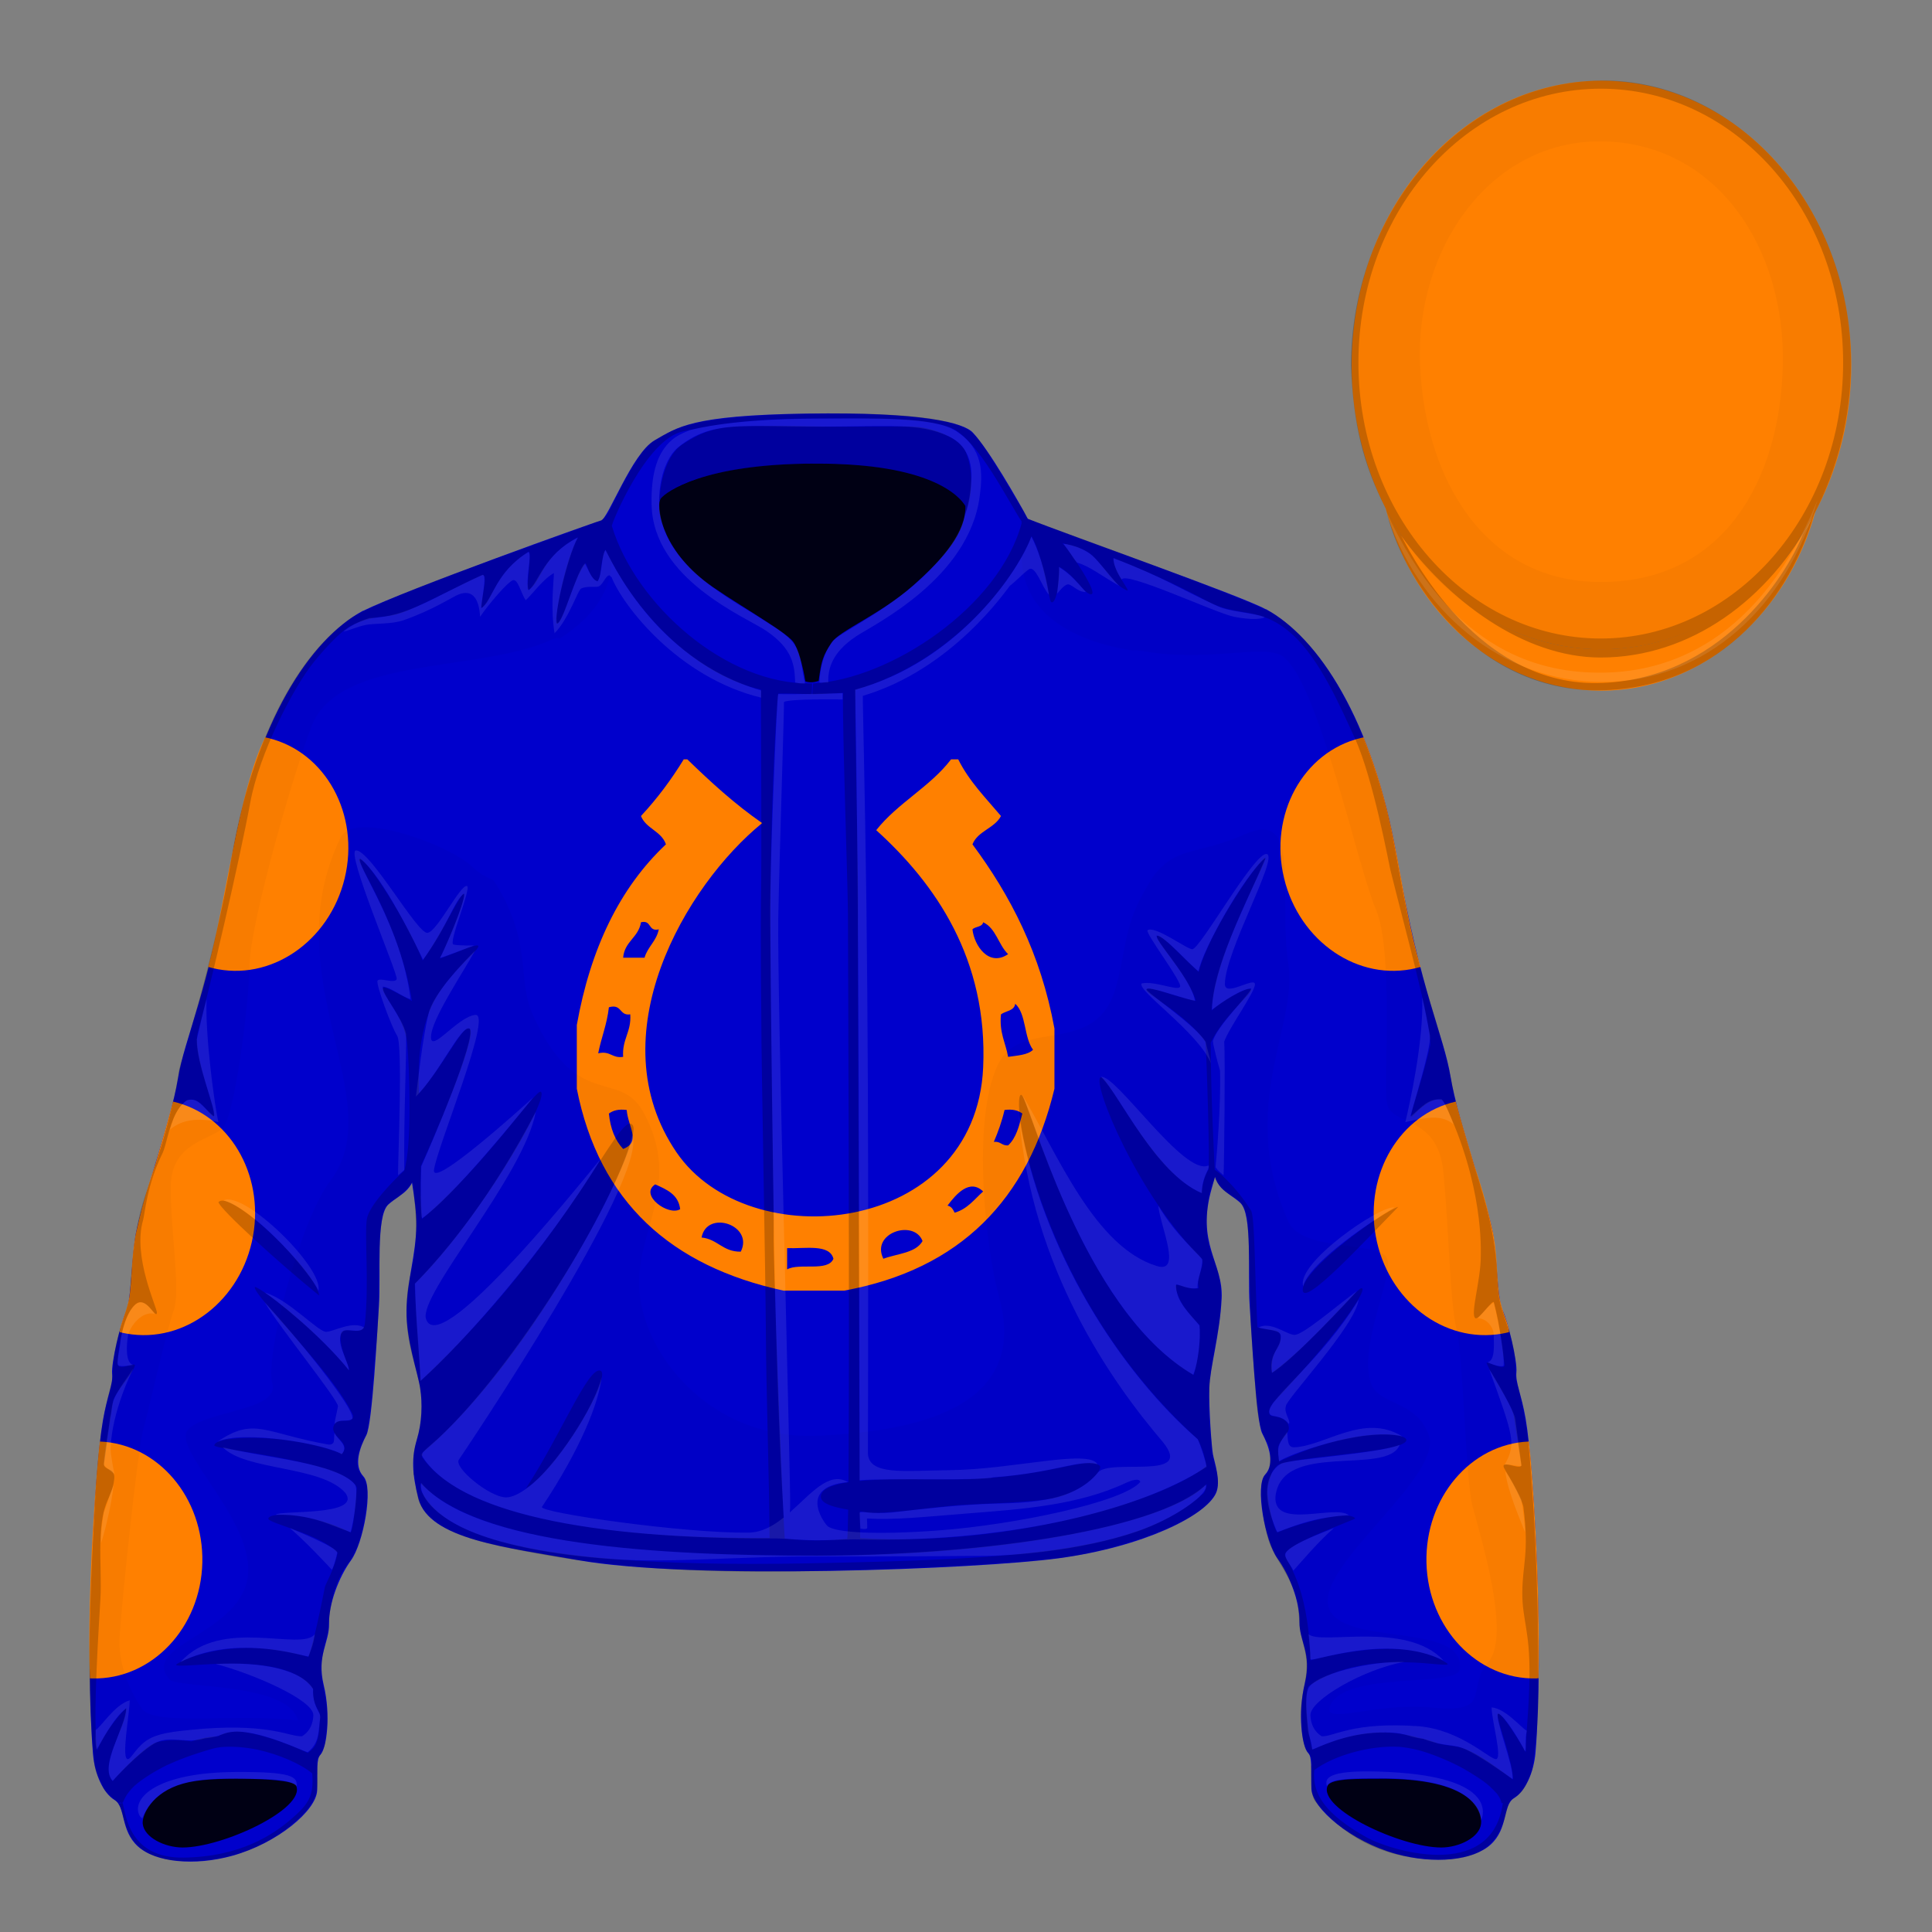
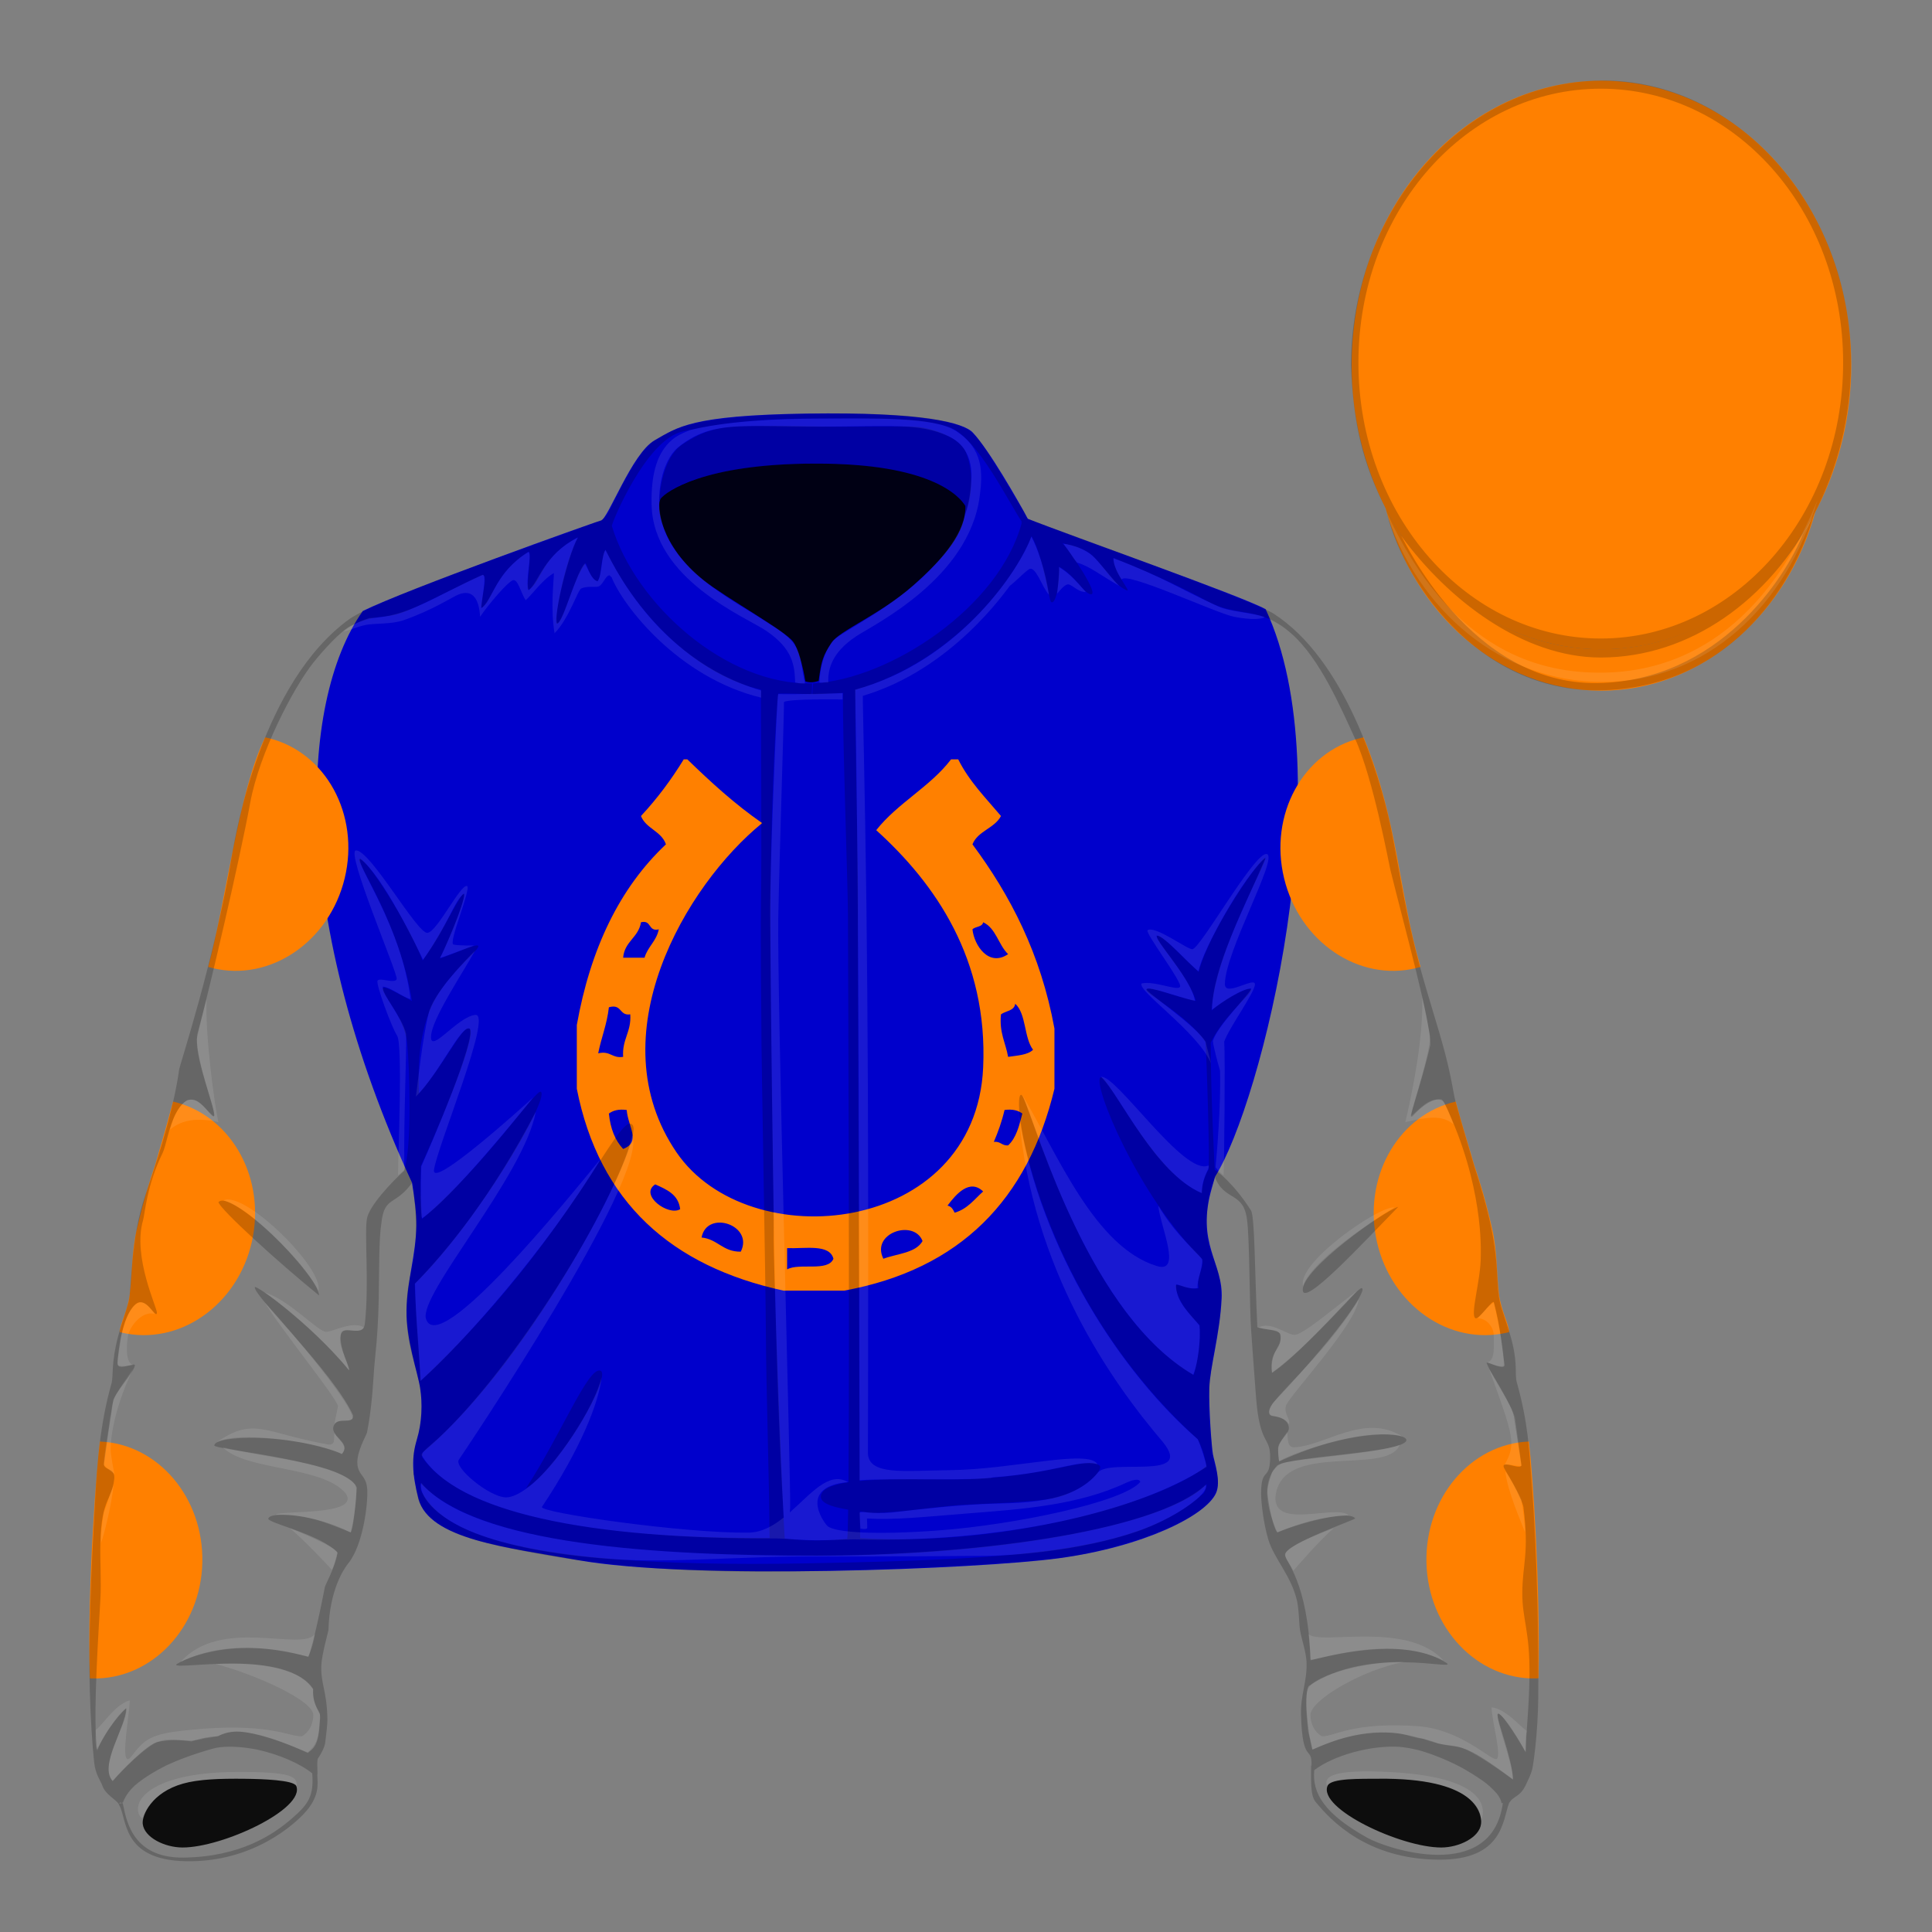
<svg xmlns="http://www.w3.org/2000/svg" version="1.1" id="Layer 1" xml:space="preserve" x="100%" y="100%" viewBox="0 0 2160 2160">
  <rect x="0" y="0" width="2160" height="2160" fill="#808080" stroke="none" />
  <path fill="#0000CC" stroke="none" d="M1355,1327.7c0.9-3.1,2-7.1,3.4-12c52.1-82.7,143.8-448.4,56.6-634.6c-27.6-15.2-220.1-82.7-265.9-101.1c-10.8-20.2-43.4-77.2-61.5-96.4c-10.2-10.9-55.5-23.1-185.5-21.2S757.6,477.7,732,492.2c-25.6,14.5-52,87.8-60.1,89.8c-8,1.9-219,77.7-266.3,101.1c-73,103.7-79.7,347.3,55,639.1c2.8,16.7,5.1,34.8,4.9,47.9c-0.5,33.2-10.4,61.4-11,94.5c-0.6,33.2,12.5,69.6,15.2,87c2.7,17.4,2.2,38.5-3.7,58.1c-5.9,19.6-5.5,37.9,1.9,66.1c12,45.3,99.4,54.3,177.5,68.3c127.3,22.9,447.9,10.2,538-1.9c95.1-12.8,164.7-47.7,176.1-72.8c5.9-13-1.8-34.7-3.4-43.4c-1.6-8.7-4.7-51.8-4.1-74.1c0.6-22.3,11.8-59.9,13.8-100.1C1367.9,1411.5,1336.5,1390.7,1355,1327.7z" />
  <path fill="#FF8000" stroke="none" d="M764.433,848.945c1.329,0,2.656,0,3.985,0&#10;&#09;c26.199,25.446,53.168,50.126,83.687,71.28c-85.853,69.867-184.577,238.308-95.642,368.281&#10;&#09;c80.509,117.654,334.252,92.75,342.717-95.041c5.455-121.074-53.34-205.437-119.553-265.32&#10;&#09;c23.895-30.376,60.212-48.405,83.687-79.199c2.658,0,5.312,0,7.97,0c12.317,24.721,30.876,43.239,47.822,63.36&#10;&#09;c-7.282,13.885-25.826,16.577-31.882,31.68c42.292,56.974,76.331,122.149,91.657,205.92c0,22.441,0,44.878,0,67.319&#10;&#09;c-29.646,123.658-105.017,201.887-235.12,225.721c-22.583,0-45.165,0-67.747,0c-125.397-27.194-206.109-98.787-231.134-225.721&#10;&#09;c0-23.76,0-47.52,0-71.279c15.229-85.188,47.788-153.152,99.627-201.96c-4.987-14.845-22.295-17.445-27.896-31.68&#10;&#09;C734.494,893.116,750.37,871.93,764.433,848.945z M696.687,1070.705c7.97,0,15.94,0,23.91,0c3.549-12.312,13.313-18.45,15.94-31.68&#10;&#09;c-12.267,2.95-7.659-10.871-19.925-7.92C713.948,1048.258,698.169,1052.379,696.687,1070.705z M1087.224,1039.025&#10;&#09;c1.915,18.008,18.252,42.437,39.851,27.72c-10.85-10.341-13.426-28.896-27.895-35.64&#10;&#09;C1098.141,1036.672,1090.438,1035.62,1087.224,1039.025z M1119.105,1134.064c-2.109,20.574,5.256,31.738,7.969,47.521&#10;&#09;c10.406-1.539,21.863-2.034,27.896-7.92c-10.252-13.573-7.469-40.101-19.926-51.479&#10;&#09;C1133.932,1130.32,1124.4,1130.088,1119.105,1134.064z M668.791,1177.625c13.823-3.175,15.318,5.897,27.896,3.96&#10;&#09;c-1.354-19.823,9.324-27.696,7.97-47.521c-12.553,1.915-9.023-12.154-23.911-7.92&#10;&#09;C678.666,1145.199,672.252,1159.944,668.791,1177.625z M680.746,1244.945c1.654,16.838,6.966,30.036,15.94,39.6&#10;&#09;c20.534-7.896,5.283-25.184,3.985-43.56C691.431,1239.721,685.372,1241.619,680.746,1244.945z M1111.135,1276.625&#10;&#09;c7.533-0.889,8.791,4.463,15.939,3.96c9.01-8.206,12.445-21.954,15.941-35.64c-4.623-3.326-10.684-5.225-19.926-3.96&#10;&#09;C1120.102,1253.855,1115.875,1265.496,1111.135,1276.625z M760.448,1351.865c-1.971-16.521-15.105-21.95-27.896-27.72&#10;&#09;C714.222,1335.955,747.516,1360.056,760.448,1351.865z M1059.328,1347.905c4.472,0.835,6.204,4.394,7.97,7.92&#10;&#09;c14.403-4.169,22.066-15.032,31.881-23.76C1084.053,1317.471,1068.824,1335.12,1059.328,1347.905z M784.358,1383.545&#10;&#09;c18.079,1.833,23.63,16.119,43.836,15.84C843.126,1369.735,790.351,1352.016,784.358,1383.545z M987.597,1407.305&#10;&#09;c15.427-5.793,36.193-6.272,43.836-19.8C1021.867,1362.686,973.233,1378.402,987.597,1407.305z M880,1419.186&#10;&#09;c13.586-7.619,45.595,3.066,51.806-11.881c-4.331-16.814-31.283-11.152-51.806-11.88C880,1403.346,880,1411.266,880,1419.186z" />
-   <path fill="#0000CC" stroke="none" d="M471.488,1081.238c-10.905-20.841-47.324-156.653-56.672-242.181c-5.401-49.422-12.57-97.202-9.035-156.221c-58.889,31.92-119.922,123.592-146.943,277.718s-52.224,197.988-59.978,245.851c-7.755,47.861-44.105,147.219-48.226,179.935c-4.119,32.715-4.362,69.309-10.057,81.062c-5.695,11.754-16.427,56.481-15.215,68.599c1.212,12.116-5.451,23.775-10.351,52.327c-9.901,57.693-20.391,260.668-11.026,372.714c1.906,22.814,11.511,43.741,24.112,51.375c12.602,7.634,6.301,33.807,25.93,51.738c19.629,17.934,63.108,22.335,105.555,10.646c50.475-13.9,94.511-50.805,94.996-73.342c0.485-22.537-1.004-34.862,3.618-39.57c7.077-7.21,11.857-44.174,3.739-77.858c-8.119-33.685,6.317-46.944,5.954-68.876s10.784-51.739,24.597-70.762c13.813-19.023,25.445-81.305,13.813-93.785s-3.565-33.148,3.271-46.044c6.777-12.782,12.161-116.101,14.073-144.207c2.319-34.101-3.601-101.02,10.576-113.742s32.94-16.15,29.514-49.091c-1.504-14.444-10.179-85.042-3.514-102.369C466.884,1177.827,482.394,1102.079,471.488,1081.238z M1705.708,1586.327c-4.899-28.552-11.562-40.21-10.351-52.327c1.211-12.117-9.521-56.845-15.216-68.599c-5.694-11.753-5.937-48.347-10.057-81.062c-4.12-32.716-40.47-132.073-48.226-179.935c-7.754-47.862-32.957-91.725-59.978-245.851s-88.055-245.799-146.942-277.718c3.535,59.019-3.635,106.798-9.036,156.221c-9.347,85.527-45.767,221.34-56.672,242.181s4.604,96.589,11.269,113.916s-2.011,87.925-3.514,102.369c-3.428,32.94,15.336,36.368,29.513,49.091s8.257,79.642,10.576,113.742c1.912,28.106,7.296,131.425,14.073,144.208c6.838,12.895,14.904,33.562,3.271,46.043c-11.632,12.48,0,74.762,13.813,93.785c13.813,19.022,24.96,48.83,24.597,70.762s14.073,35.191,5.955,68.876s-3.339,70.648,3.738,77.858c4.622,4.708,3.134,17.033,3.618,39.57s44.521,59.441,94.996,73.342c42.446,11.688,85.926,7.287,105.555-10.646c19.63-17.932,13.328-44.104,25.93-51.738s22.206-28.562,24.112-51.375C1726.1,1846.995,1715.609,1644.021,1705.708,1586.327z" />
  <path fill="#ff8000" stroke="none" d="M299.844,825.121c-1.126-0.271-2.252-0.525-3.379-0.761c-29.771,60.248-42.924,178.895-63.651,256.692c1.613,0.469,3.244,0.903,4.892,1.301c64.398,15.557,130.512-29.416,147.671-100.449C402.536,910.872,364.241,840.678,299.844,825.121zM193.475,1231.59c-9.407,35.488-14.716,51.93-19.716,69.887c-5.561,16.978-12.259,35.533-21.059,74.051c-5.471,23.946-4.849,48.675-7.595,71.414c-2.191,18.138-11.441,34.188-11.196,42.41c2.501,0.632,5.039,1.18,7.613,1.64c65.216,11.661,128.511-37.2,141.374-109.136C295.401,1311.916,255.629,1245.915,193.475,1231.59zM111.697,1611.644c-2.793,19.783-14.568,159.234-11.202,264.778c0.935,0.045,1.873,0.078,2.813,0.1c66.233,1.491,121.26-56.524,122.905-129.582C227.842,1674.67,176.917,1614.371,111.697,1611.644zM1583.295,1082.354c1.647-0.397,3.278-0.832,4.892-1.301c-24.511-83.126-24.747-162.042-63.651-256.692c-1.126,0.235-2.253,0.489-3.379,0.761c-64.397,15.557-102.692,85.751-85.533,156.783C1452.782,1052.938,1518.896,1097.91,1583.295,1082.354zM1679.478,1490.991c2.574-0.46,5.112-1.008,7.613-1.64c0.246-8.223-9.005-24.272-11.195-42.41c-2.747-22.739-2.009-48.484-7.48-72.432c-8.799-38.517-14.99-56.003-20.551-72.979c-5-17.958-10.396-33.765-20.339-69.94c-62.154,14.325-101.927,80.326-89.421,150.266C1550.967,1453.791,1614.262,1502.652,1679.478,1490.991zM1709.303,1611.644c-65.219,2.728-116.145,63.026-114.517,135.296c1.646,73.058,56.672,131.073,122.905,129.582c0.94-0.021,1.449-0.217,2.384-0.262C1722.037,1770.561,1713.887,1650.847,1709.303,1611.644z" />
  <path fill="#ff8000" stroke="none" d="M1789.981,725.838c-124.874-0.238-208.436-91.819-241.198-158.825c30.637,118.597,126.984,205.18,241.099,205.18c112.788,0,208.22-84.583,240.004-201.061C1999.41,633.547,1914.263,726.075,1789.981,725.838z" />
  <ellipse fill="#ff8000" cx="1790.436" cy="408.094" rx="279.304" ry="317.903" stroke="none" />
  <path fill="#FFFFFF" stroke="none" d="" />
-   <path fill="#000000" stroke="none" d="M2062.141,334.228c-0.148-0.718-0.307-1.431-0.46-2.146c-0.351-1.628-0.705-3.254-1.078-4.872c-0.308-1.345-0.632-2.682-0.955-4.02c-0.253-1.04-0.503-2.081-0.765-3.116c-0.428-1.697-0.873-3.384-1.324-5.069c-0.196-0.73-0.39-1.462-0.591-2.19c-0.503-1.828-1.025-3.646-1.558-5.461c-0.186-0.635-0.37-1.272-0.56-1.906c-0.535-1.784-1.087-3.558-1.648-5.327c-0.228-0.715-0.452-1.432-0.684-2.145c-0.517-1.59-1.049-3.173-1.587-4.751c-0.319-0.937-0.639-1.874-0.965-2.806c-0.449-1.278-0.908-2.55-1.371-3.82c-0.463-1.272-0.93-2.542-1.406-3.806c-0.329-0.871-0.664-1.737-1-2.603c-0.656-1.695-1.321-3.384-2.002-5.063c-0.158-0.388-0.317-0.775-0.477-1.163c-21.941-53.582-56.612-99.038-99.597-131.34c-0.075-0.057-0.152-0.113-0.228-0.17c-1.424-1.068-2.854-2.126-4.296-3.165c-1.281-0.93-2.573-1.842-3.868-2.748c-0.223-0.155-0.443-0.312-0.666-0.466c-42.877-29.831-92.927-46.754-145.458-46.026c-4.515,0.062-8.991,0.258-13.438,0.551c-0.063,0.004-0.126,0.007-0.188,0.011c-0.901,0.06-1.8,0.125-2.697,0.195c-109.58,7.562-202.093,87.024-241.609,197.488c-0.152,0.417-0.3,0.837-0.45,1.255c-0.325,0.919-0.653,1.836-0.972,2.759c-12.821,36.476-19.821,75.798-19.887,116.147c2.682,66.618,13.445,110.182,38.953,160.239c17.291,78.333,101.638,204.874,238.715,203.104c140.239-1.812,215.947-110.493,239.984-196.503c26.445-48.577,41.728-105.853,41.728-167.201C2069.737,382.662,2067.098,357.934,2062.141,334.228z M1790.893,158.042c127.717,1.566,205.266,118.481,202.312,250.052c-2.86,127.432-65.473,243.647-205.178,242.576c-128.52-0.986-194.851-115.232-200.361-242.576C1582.018,277.566,1666.496,156.517,1790.893,158.042z M2027.253,576.681c-1.435,3.089-2.378,6.308-11.57,20.641c-19.273,48.069-93.999,164.173-229.706,166.339c-142.118,2.268-216.254-160.219-219.393-164.57c2.172,2.979,4.403,5.945,6.683,8.895c19.284,27.109,42.403,50.533,68.424,69.206c43.977,34.406,95.365,57.928,147.809,57.928C1889.793,735.119,1977.821,670.277,2027.253,576.681c0.008-0.018,0.017-0.035,0.025-0.052c0.024-0.044,0.048-0.088,0.072-0.132C2027.318,576.558,2027.285,576.619,2027.253,576.681z M1079.183,575.772c10.819-30.499,6.657-56.308,0.642-70.302c-7.176-16.694-37.212-26.524-53.423-28.08c-16.211-1.557-77.299,0.095-109.968-0.569s-69.583-0.968-90.437-0.139c-32.3,1.284-47.092,9.942-62.771,19.938c-17.583,11.208-25.411,41.012-25.801,62.629c14.476-19.624,71.844-40.092,173.126-41.198C1013.688,516.925,1084.83,548.671,1079.183,575.772z M1695.853,1545.562c-2.604-9.36,1.024-18.848-5.022-44.018c-4.519-18.809-12.952-38.555-14.635-49.438c-4.883-31.577,2.671-55.441-27.921-148.198c-0.164-0.498-16.534-55.769-20.599-70.925c-3.258-12.15-4.134-24.779-11.884-54.633c-8.707-33.54-22.987-75.022-33.888-119.081c-12.563-50.782-19.991-101.473-27.305-135.758c-12.357-57.926-50.887-186.115-130.685-237.415c-23.103-14.852-208.277-80.969-273.947-105.631c-2.127-1.296-2.3-2.868-4.919-8.146c-0.214,1.227-0.459,2.45-0.707,3.672c-0.326,2.074-0.584,3.035-0.886,4.043c-0.116,0.5-0.253,0.998-0.375,1.497c-0.034,0.037-0.065,0.077-0.099,0.115c0.176-0.635,0.33-1.133,0.474-1.612c0.314-1.345,0.612-2.693,0.886-4.043c0.157-0.997,0.329-2.24,0.53-3.891c-18.197-29.391-45.474-78.789-59.16-89.579c-22.948-18.092-101.796-21.18-177.072-20.086c-101.733,1.478-137.742,9.627-158.48,19.849c-22.899,11.286-26.672,15.989-33.652,25.306c-10.18,13.587-20.146,32.539-35.759,64.01c-3.664,6.164-6.362,8.827-9.35,10.357c-1.399,0.518-2.827,1.045-4.295,1.585c-0.978,0.276-2.021,0.545-3.16,0.86c0.033,0.088,0.067,0.175,0.1,0.264c-77.749,28.508-240.99,84.928-273.426,107.462c-97.064,70.103-126.658,236.175-131.438,264.923c-18.956,114.007-58.323,234.417-58.842,238.286c-4.916,36.579-18.968,86.947-37.624,140.217c-17.254,49.27-15.255,105.874-18.963,120.031c-3.182,12.149-8.064,24.63-11.604,38.038c-8.137,30.83-5.257,45.243-7.442,52.9c-12.964,45.419-16.021,90.236-18.195,127.819c-5.436,93.994-7.585,161.277-6.122,215.575c0.831,30.825,2.727,60.498,4.889,80.558c1.458,13.533,7.382,20.693,9.022,25.616c3.48,10.44,15.228,15.46,18.491,20.952c0.009-0.013,0.075-0.067,0.165-0.137c0.309-0.488,0.945-1.218,1.596-1.875c0.527,0.378,1.149,0.737,1.923,1.097c-1.782-0.356-3.088,0.446-3.52,0.778c-0.135,0.213-0.215,0.386-0.199,0.48c9.824,14.307,1.541,61.921,74.659,63.475c76.637,1.628,122.823-42.857,132.789-53.57c17.103-18.383,15.087-32.253,14.529-42.319c0.739-4.428-0.722-11.679,0.438-18.499c4.038-5.925,7.929-13.331,8.479-18.634c1.262-12.144,2.604-18.595,2.318-28.316c-0.891-30.424-7.723-37.4-6.681-58.544c0.553-11.214,7.867-37.451,7.894-38.429c1.225-46.469,18.382-70.004,22.122-74.616c16.766-20.681,22.051-66.604,21.302-82.206c-0.811-16.865-10.571-15.695-11.12-30.026c-0.512-13.397,10.421-31.703,10.837-34.065c1.266-7.177,2.687-13.603,4.601-30.581c2.783-24.69,2.419-34.947,4.804-56.958c1.914-17.661,3.23-39.178,3.656-60.6c0.665-33.448,0.051-66.818,3.001-86.095c3.396-30.904,15.392-18.5,34.805-45.655c1.076,10.507,5.021,38.411,3.654,60.582c-2.63,42.671-10.104,44.852-10.412,82.94c-0.386,47.701,17.27,71.475,16.884,106.804c-0.361,33.094-8.113,37.268-9.191,58.997c0.028,3.263,0.146,6.44,0.326,9.496c-0.068,2.288-0.121,4.924-0.182,8.096c0.304,0.42,0.633,0.83,0.946,1.247c1.296,12.422,3.331,21.446,3.734,23.389c3.344,16.095,17.769,29.809,41.144,40.072c22.167,9.733,52.506,16.036,86.113,22.383c87.308,16.487,179.213,23.33,305.841,20.878c116.229-2.25,227.533-7.468,286.666-15.062c63.125-8.105,162.128-40.17,173.607-75.395c4.85-17.326-4.947-30.258-5.689-49.323c0.015-8.165-5.148-36.333-1.941-73.539c2.416-28.021,12.277-59.129,12.615-93.743c-0.051-37.332-17.046-46.377-16.351-84.197c1.264-35.562,8.367-43.316,9.276-49.34c10.764,27.349,32.214,15.692,35.947,47.802c2.896,18.673,2.728,98.073,4.605,123.337c0.155,2.094,2.227,32.987,5.445,74.721c4.302,55.796,16.329,43.125,15.795,68.5c-0.552,26.155-10.311,8.904-10.098,40.523c0.039,5.749,1.842,29.531,8.025,50.156c6.604,22.026,25.854,40.513,32.289,69.354c1.016,4.553,1.89,14.383,2.6,26.892c0.688,12.107,7.57,27.494,7.93,42.264c0.507,20.818-6.811,35.242-6.234,57.325c1.477,56.562,12.727,34.218,11.69,56.812c0.451-0.263,1.04-0.544,1.669-0.817v0.007c-1.072,0.572-1.654,0.915-1.674,0.928c0.002-0.04,0.003-0.077,0.005-0.117c-0.147,0.086-0.282,0.169-0.398,0.25c0.278,12.833-1.422,32.57,4.771,40.228c17.733,21.926,58.339,64.231,137.351,64.947c73.094,0.662,71.917-44.681,79.242-63.352c5.789-9.321,12.487-5.721,19.845-22.745c1.754-3.473,3.763-8.036,5.562-13.337c1.674-4.93,6.846-42.92,7.165-81.548c0.489-59.127-0.608-153.049-7.416-241.734C1709.565,1620.228,1708.612,1591.446,1695.853,1545.562z M326.526,2032.932c-21.416,18.657-58.267,43.001-121.079,43.875c-60.98,0.848-64.761-47.319-68.262-61.096c-0.19,0.336-0.361,0.489-0.562,0.442c-0.016-0.004-0.03-0.004-0.045-0.007c0.077-0.494,0.188-0.992,0.317-1.492c0.097,0.327,0.193,0.678,0.29,1.057c1.053-1.857,2.712-9.312,13.425-19.412c9.266-8.013,22.154-15.945,35.863-22.783c13.004-6.044,29.532-12.254,50.61-18.281c2.888-0.826,5.956-1.429,9.146-1.854c12.59-1.289,27.211-0.14,41.752,2.805c24.281,5.316,48.126,15.86,61.077,26.443C351.131,2008.254,344.577,2017.207,326.526,2032.932z M715.233,1447.464c-7.853-69.62,49.609-120.665,4.171-203.881c-26.979-49.409-74.95-0.403-123.474-108.569c-18.665-41.608,0.057-78.783-41.359-146.56c-1.136-1.858-2.441-3.592-3.889-5.232c-7.368-2.222-15.183-7.015-23.444-14.854c-2.684-2.547-6.292-5.265-10.602-8.052c-3.072-1.746-6.188-3.569-9.304-5.523c-39.826-21.912-113.958-43.938-126.289-18.762c-76.406,155.987,56.4,293.848-11.677,384.023C334.771,1365.881,296,1516,304.492,1546.711s-75.234,30.258-94.414,51.805s77.367,103.406,66.617,166.258s-119.883,74.57-87.289,112.812c8.886,10.426,133.352,2.945,143.617,45.812c-69.711-8.102-160.258,6.617-174.211-12.93c-6.936-9.716-26.812-42.469-25.133-78.305S154,1620,160.141,1598.234S186,1488,194.203,1465.148s-4.164-92.703-3.211-140.125S236,1274,248.93,1261.477S278,1128,279.031,1078.641s50.898-219.974,69.516-267.133c31.398-79.533,188.419-58.465,270.719-97.441c2.379-1.127,4.534-1.135,6.472-0.175c31.48-20.368,55.494-45.895,58.275-85.281c39.93,73.642,104.198,128.282,166.618,142.375c0.309,32.734,0.885,194.562,0.259,230.485c-0.872,50.018,0.385,130.391,0.302,143.122c-0.213,32.864,4.887,290.219,5.12,348.934c0.115,28.892,0.978,66.887,1.89,106.312C774.602,1579.683,722.054,1507.932,715.233,1447.464z M948.907,1602.891c-11.213,1.013-22.754,1.761-34.573,2.261c-14.771,0.625-28.875-0.292-42.264-2.507c-3.639-91.706-7.658-206.333-7.069-225.863c0.511-16.916-2.626-174.479-3.581-324.442c-0.889-139.33,6.733-265.936,8.723-276.844c6.051-0.448,37.425,0.667,37.425,0.667s0.372-7.322,0.406-12.103c-95.965,2.474-197.587-88.425-223.928-176.082c-0.64-2.129,38.194-97.088,79.383-105.565c15.897-3.271,55.99-14.119,145.075-14.53c73.166-0.339,128.159-0.316,154.532,10.402c30.388,12.352,65.955,85.569,79.17,104.677c-0.114,0.3-0.213,0.617-0.273,0.975c0.12,0.209,0.249,0.422,0.386,0.639c-25.258,94.398-147.341,174.907-233.254,179.533c-0.671,7.707-0.72,7.35-0.767,12.129c3.745-0.068,23.701-0.83,34.235-1.502c-0.972,38.233,5.376,214.88,5.479,247.317C948.118,1055.583,949.628,1412.295,948.907,1602.891z M1440.641,1366.078c-57.808-128.69,10.271-218.123-0.164-287.648c-11.742-78.234,15.227-173.82-47.625-146.125c-56.273,24.796-78.321,12.872-104.514,48.903c-8.682,14.285-16.847,28.614-21.982,43.021c-15.789,44.289-11.189,91.877-40.556,115.564c-35.41,28.564-89.38,7.532-110.101,50.494c-29.897,61.991-13.545,206.695,1.012,258.554c28.077,100.026-45.758,140.667-155.784,152.844c-0.209-51.002-0.374-105.429-0.435-136.629c-0.296-154.157-1.603-405.399-1.221-455.164c0.284-36.886-3.621-204.048-2.917-238.596c95.419-27.878,158.458-99.745,185.871-148.731c0.7,60.065,51.325,93.021,123.672,104.686c3.582-0.312,7.427-0.12,11.548,0.621c76.025,13.655,137.695-9.735,158.07,6.926c39.523,32.32,82.891,236.328,102.688,281.766s8.672,188.141,12.234,215.789s56.766,12.695,63.164,77.172s7.367,147.008,14.883,176.742s9.875,166.422,17.695,197.078s43.898,144.422,17.859,174.539s6.246,57.836-62.508,51.172c-65.591-6.357-124.956,21.429-114.07-2.734c17.262-38.316,142.182-19.331,144.68-40.289c6.469-54.262-136.25-23.465-147.172-70.738s129.136-145.06,112.328-191.07c-14.418-39.469-55.988-32.605-64.664-58.078c-14.426-42.355,27.586-122.91,17.477-140.527S1455.534,1399.233,1440.641,1366.078z M1680.077,2016.679c-12.882,88.804-128.729,50.667-151.604,37.882c-46.787-26.152-61.741-49.075-59.137-75.529c22.195-16.779,63.422-27.93,94.9-26.074c5.882,0.493,13.451,1.624,22.435,3.933c13.722,3.832,30.012,10.309,45.062,18.044c8.436,4.539,17.354,9.964,26.695,16.484c4.328,3.021,10.555,8.693,15.233,14.031c2.826,3.676,4.649,7.286,5.176,10.729c0.476-0.217,0.883-0.434,1.258-0.653C1680.164,2015.955,1680.166,2016.347,1680.077,2016.679z" opacity="0.03" />
  <path fill="#000000" stroke="none" d="M244.247,1344.065c1.905,8.093,67.269,67.661,112.584,104.353C353.979,1421.55,257.081,1328.481,244.247,1344.065z M1456.465,1442.293c0.86,19.678,69.197-54.625,106.854-93.087C1546.556,1354.224,1455.45,1419.113,1456.465,1442.293z M1695.853,1545.562c-2.604-9.36,1.024-18.848-5.022-44.018c-4.519-18.809-12.952-38.555-14.635-49.438c-4.883-31.577,2.671-55.441-27.921-148.198c-0.164-0.498-16.534-55.769-20.599-70.925c-3.258-12.15-4.134-24.779-11.884-54.633c-8.707-33.54-22.987-75.022-33.888-119.081c-12.563-50.782-19.991-101.473-27.305-135.758c-12.357-57.926-50.887-186.115-130.685-237.415c-23.103-14.852-208.277-80.969-273.947-105.631c-2.127-1.296-2.3-2.868-4.919-8.146c-0.214,1.227-0.459,2.45-0.707,3.672c-0.326,2.074-0.584,3.035-0.886,4.043c-0.116,0.5-0.253,0.998-0.375,1.497c-0.034,0.037-0.065,0.077-0.099,0.115c0.176-0.635,0.33-1.133,0.474-1.612c0.314-1.345,0.612-2.693,0.886-4.043c0.157-0.997,0.329-2.24,0.53-3.891c-18.197-29.391-45.474-78.789-59.16-89.579c-22.948-18.092-101.796-21.18-177.072-20.086c-101.733,1.478-137.742,9.627-158.48,19.849c-22.899,11.286-26.672,15.989-33.652,25.306c-10.18,13.587-20.146,32.539-35.759,64.01c-3.664,6.164-6.362,8.827-9.35,10.357c-1.399,0.518-2.827,1.045-4.295,1.585c-0.978,0.276-2.021,0.545-3.16,0.86c0.033,0.088,0.067,0.175,0.1,0.264c-77.749,28.508-240.99,84.928-273.426,107.462c-97.064,70.103-126.658,236.175-131.438,264.923c-18.956,114.007-58.323,234.417-58.842,238.286c-4.916,36.579-18.968,86.947-37.624,140.217c-17.254,49.27-15.255,105.874-18.963,120.031c-3.182,12.149-8.064,24.63-11.604,38.038c-8.137,30.83-5.257,45.243-7.442,52.9c-12.964,45.419-16.021,90.236-18.195,127.819c-5.436,93.994-7.585,161.277-6.122,215.575c0.831,30.825,2.727,60.498,4.889,80.558c1.458,13.533,7.382,20.693,9.022,25.616c3.48,10.44,15.228,15.46,18.491,20.952c0.009-0.013,0.075-0.067,0.165-0.137c0.309-0.488,0.945-1.218,1.596-1.875c0.527,0.378,1.149,0.737,1.923,1.097c-1.782-0.356-3.088,0.446-3.52,0.778c-0.135,0.213-0.215,0.386-0.199,0.48c9.824,14.307,1.541,61.921,74.659,63.475c76.637,1.628,122.823-42.857,132.789-53.57c17.103-18.383,15.087-32.253,14.529-42.319c0.739-4.428-0.722-11.679,0.438-18.499c4.038-5.925,7.929-13.331,8.479-18.634c1.262-12.144,2.604-18.595,2.318-28.316c-0.891-30.424-7.723-37.4-6.681-58.544c0.553-11.214,7.867-37.451,7.894-38.429c1.225-46.469,18.382-70.004,22.122-74.616c16.766-20.681,22.051-66.604,21.302-82.206c-0.811-16.865-10.571-15.695-11.12-30.026c-0.512-13.397,10.421-31.703,10.837-34.065c1.266-7.177,2.687-13.603,4.601-30.581c2.783-24.69,2.419-34.947,4.804-56.958c1.914-17.661,3.23-39.178,3.656-60.6c0.665-33.448,0.051-66.818,3.001-86.095c3.396-30.904,15.392-18.5,34.805-45.655c1.076,10.507,5.021,38.411,3.654,60.582c-2.63,42.671-10.104,44.852-10.412,82.94c-0.386,47.701,17.27,71.475,16.884,106.804c-0.361,33.094-8.113,37.268-9.191,58.997c0.028,3.263,0.146,6.44,0.326,9.496c-0.068,2.288-0.121,4.924-0.182,8.096c0.304,0.42,0.633,0.83,0.946,1.247c1.296,12.422,3.331,21.446,3.734,23.389c3.344,16.095,17.769,29.809,41.144,40.072c22.167,9.733,52.506,16.036,86.113,22.383c87.308,16.487,179.213,23.33,305.841,20.878c116.229-2.25,227.533-7.468,286.666-15.062c63.125-8.105,162.128-40.17,173.607-75.395c4.85-17.326-4.947-30.258-5.689-49.323c0.015-8.165-5.148-36.333-1.941-73.539c2.416-28.021,12.277-59.129,12.615-93.743c-0.051-37.332-17.046-46.377-16.351-84.197c1.264-35.562,8.367-43.316,9.276-49.34c10.764,27.349,32.214,15.692,35.947,47.802c2.896,18.673,2.728,98.073,4.605,123.337c0.155,2.094,2.227,32.987,5.445,74.721c4.302,55.796,16.329,43.125,15.795,68.5c-0.552,26.155-10.311,8.904-10.098,40.523c0.039,5.749,1.842,29.531,8.025,50.156c6.604,22.026,25.854,40.513,32.289,69.354c1.016,4.553,1.89,14.383,2.6,26.892c0.688,12.107,7.57,27.494,7.93,42.264c0.507,20.818-6.811,35.242-6.234,57.325c1.477,56.562,12.727,34.218,11.69,56.812c0.451-0.263,1.04-0.544,1.669-0.817v0.007c-1.072,0.572-1.654,0.915-1.674,0.928c0.002-0.04,0.003-0.077,0.005-0.117c-0.147,0.086-0.282,0.169-0.398,0.25c0.278,12.833-1.422,32.57,4.771,40.228c17.733,21.926,58.339,64.231,137.351,64.947c73.094,0.662,71.917-44.681,79.242-63.352c5.789-9.321,12.487-5.721,19.845-22.745c1.754-3.473,3.763-8.036,5.562-13.337c1.674-4.93,6.846-42.92,7.165-81.548c0.489-59.127-0.608-153.049-7.416-241.734C1709.565,1620.228,1708.612,1591.446,1695.853,1545.562z M763.429,482.412c15.897-3.271,55.99-14.119,145.075-14.53c73.166-0.339,128.159-0.316,154.532,10.402c30.388,12.352,65.955,85.569,79.17,104.677c-0.114,0.3-0.213,0.617-0.273,0.975c0.12,0.209,0.249,0.422,0.386,0.639c-25.258,94.398-147.341,174.907-233.254,179.533c-0.671,7.707-0.72,7.35-0.767,12.129c3.745-0.068,23.701-0.83,34.235-1.502c-0.972,38.233,5.376,214.88,5.479,247.317c0.118,37.074,1.951,469.229,0.588,635.106c-14.945,2.225-26.041,5.87-29.551,11.789c-6.5,10.961,11.378,15.908,29.217,18.861c-0.263,17.94-0.597,29.496-1.019,32.72c-29.595,2.634-50.69,1.881-69.926-0.446c-1.689-19.214-13.294-311.035-12.32-343.301c0.511-16.916-2.626-174.479-3.581-324.442c-0.889-139.33,6.733-265.936,8.723-276.844c6.051-0.448,37.425,0.667,37.425,0.667s0.372-7.322,0.406-12.103c-95.965,2.474-197.587-88.425-223.928-176.082C683.406,585.849,722.24,490.89,763.429,482.412z M326.526,2032.932c-21.416,18.657-58.267,43.001-121.079,43.875c-60.98,0.848-64.761-47.319-68.262-61.096c-0.19,0.336-0.361,0.489-0.562,0.442c-0.016-0.004-0.03-0.004-0.045-0.007c0.077-0.494,0.188-0.992,0.317-1.492c0.097,0.327,0.193,0.678,0.29,1.057c1.053-1.857,2.712-9.312,13.425-19.412c9.266-8.013,22.154-15.945,35.863-22.783c13.004-6.044,29.532-12.254,50.61-18.281c2.888-0.826,5.956-1.429,9.146-1.854c12.59-1.289,27.211-0.14,41.752,2.805c24.281,5.316,48.126,15.86,61.077,26.443C351.131,2008.254,344.577,2017.207,326.526,2032.932z M466.92,1491.781c-0.811-8.985-3.241-49.468-3.257-56.307c72.512-71.408,150.701-207.528,141.091-214.811c-5.424-4.11-61.257,81.153-133.113,142.342c-0.199-11.313-2.268-25.334-1.07-59.132c33.652-74.871,64.775-155.268,53.381-154.084c-7.681-1.975-27.248,40.471-55.652,72.705c-0.03-16.247-2.738-52.071,10.794-89.212c14.868-40.806,55.65-68.787,55.66-75.415c0.007-4.36-28.794,9.358-43.067,13.659c12.937-25.48,28.979-67.158,27.136-71.906c-1.977-5.122-22.765,40.702-46.349,74.303c-14.51-38.993-64.342-118.026-70.799-113.509c-3.877,3.562,44.6,70.685,58.903,158.71c-15.878-8.406-30.798-17.407-32.392-14.626c-3.353,5.854,24.086,31.359,27.068,62.167c2.641,27.283,5.618,114.892-3.467,142.385c-13.026,11.536-39.537,39.463-41.63,53.866c-2.785,17.028,2.637,73.649-2.229,116.888c-1.885,16.757-25.014,0.152-26.863,12.101c-2.313,14.942,10.354,37.474,9.402,40.094c-46.773-55.69-104.207-95.308-105.468-93.048c-4.063,7.281,87.938,95.34,109.674,143.252c1.332,11.051-15.666,2.06-20.627,10.021c-8.322,13.357,19.962,19.758,8.263,33.138c-60.938-23.696-142.638-20.668-142.678-9.295c-0.322,4.909,150.206,17.544,159.258,47.428c-2.022,26.928-4.309,45.743-6.849,49.896c-42.146-21.448-90.843-23.619-92.069-15.555c-0.771,5.07,58.714,17.522,77.455,38.125c-3.104,17.312-13.573,35.18-14.214,38.45c-8.244,42.107-15.156,70.083-18.592,77.995c-90.761-26.229-147.958,7.605-147.756,8.747c1.114,6.291,123.194-18.735,153.293,27.678c-1.417,15.629,7.525,24.955,7.528,27.979c0.028,37.236-8.601,38.302-13.519,43.011c-41.422-19.121-69.833-24.17-79.36-23.923c-10.597,0.274-16.821,2.634-21.007,5.293c-3.174,0.148-6.188,0.39-8.976,0.737c-6.275,0.782-13.346,2.511-20.801,4.967c-10.578-1.472-24.149-2.534-38.281,0.767c-11.449,2.674-41.28,33.136-49.763,43.655c-16.241-18.006,16.213-62.312,15.308-81.354c-0.163-1.686-24.589,24.818-32.594,47.238c-4.199-30.061-1.02-93.841,3.518-168.684c1.227-20.238-0.495-42.149,0.023-64.085c1.171-49.562,13.097-47.264,15.509-71.161c1.313-13.011-12.562-8.775-11.39-17.43c3.119-23.021,6.541-46.312,10.16-69.534c1.343-8.618,22.893-31.157,24.285-39.738c0.694-4.28-20.219,7.486-19.426-2.929c0.923-12.123,4.225-49.413,19.321-64.665c12.117-12.241,23.971,17.206,24.738,8.698c0.472-5.238-27.531-62.607-15.44-103.613c1.849-6.271,4.186-39.427,21.482-74.269c4.537-9.14,6.836-29.607,15.622-45.805c20.14-37.13,38.528,8.912,42.344,3.759c2.866-3.872-24.306-71.264-18.411-93c13.596-50.133,46.594-191.719,58.854-257.886c10.096-54.48,47.398-127.022,70.516-156.094c9.099-11.443,30.223-35.496,42.333-41.273c31.277-14.921,36.242-5.438,64.125-17.299c23.387-9.948,53.459-26.13,81.789-38.919c9.335-4.213-4.56,39.912,0.676,36.013c12.218-9.101,12.824-37.273,51.188-62.187c5.47-3.552-3.801,44.677,0.503,42.314c14.168-7.774,14.021-37.354,55.136-58.773c-15.222,27.521-27.754,96.76-23.531,96.738c7.271-0.038,17.653-49.403,32.168-67.875c4.123,10.952,7.812,19.318,13.311,20.191c4.408-5.458,2.688-19.875,8.687-35.183c39.079,80.715,107.51,141.492,173.851,156.469c0.309,32.734,0.885,194.562,0.259,230.485c-0.872,50.018,0.385,130.391,0.302,143.122c-0.213,32.864,4.887,290.219,5.12,348.934c0.234,59.112,3.601,156.312,4.119,225.96c-110.287,0.6-331.694-7.383-388.58-90.584c0.346-2.987,0.614-4.882,0.656-4.917c125.157-104.826,248.766-349.043,234.705-366.22c-14.56-17.786-68.318,127.69-236.686,285.79C470.918,1551.181,467.835,1501.93,466.92,1491.781z M1349.182,1659.104c-0.645,4.721-1.901,8.368-3.615,10.458c-72.012,66.242-208.076,73.792-443.244,78.283c-347.702,6.641-410.457-42.383-430.672-79.651c-1.097-1.571-1.562-5.415-1.654-10.204c59.12,62.986,226.305,81.525,447.184,81.234C1132.92,1738.941,1309.741,1702.197,1349.182,1659.104z M1680.077,2016.679c-12.882,88.804-128.729,50.667-151.604,37.882c-46.787-26.152-61.741-49.075-59.137-75.529c22.195-16.779,63.422-27.93,94.9-26.074c5.882,0.493,13.451,1.624,22.435,3.933c13.722,3.832,30.012,10.309,45.062,18.044c8.436,4.539,17.354,9.964,26.695,16.484c4.328,3.021,10.555,8.693,15.233,14.031c2.826,3.676,4.649,7.286,5.176,10.729c0.476-0.217,0.883-0.434,1.258-0.653C1680.164,2015.955,1680.166,2016.347,1680.077,2016.679z M1709.983,1872.246c-0.378,39.33-4.21,66.567-4.16,86.834c-13.009-23.018-29.685-47.281-31.521-42.792c-1.908,4.668,16.064,48.205,17.423,73.402c-57.906-43.925-58.189-34.414-83.345-40.321c-7.967-3.004-15.651-5.288-22.595-6.611c-30.129-8.272-64.879-11.057-118.337,13.319c-5.834-17.776-9.9-67.005-3.923-71.237c66.938-45.473,165.092-16.548,154.075-25.409c-42.349-27.509-112.863-13.266-152.351-3.199c-2.997-88.219-28.226-110.511-28.592-117.776c-0.752-12.027,79.48-39.594,78.458-40.916c-7.7-9.965-66.349,6.629-86.565,15.663c-2.368,0.432-8.481-18.15-11.387-42.402c-0.833-6.948,1.783-15.435,4.759-24.089c0.643-1.869,3.588-5.578,6.063-8.339c16.908-10.482,140.46-13.877,144.282-27.833c2.391-8.732-55.178-16.299-141.773,23.183c-1.272-0.251-1.621-13.222-1.554-14.74c0.35-7.91,12.549-15.947,12.021-22.804c-0.709-9.192-9.887-11.997-18.202-13.014c-6.833-0.836-3.801-10.225,2.152-16.551c80.157-85.18,104.423-126.754,97.215-126.446c-5.617,0.239-58.846,65.355-99.932,94.459c-2.482-27.166,11.881-26.084,9.224-41.704c-0.412-7.664-15.831-5.351-25.678-9.04c-3.051-63.308-2.811-123.788-7.13-130.597c-18.465-29.104-37.219-43.752-40.556-45.436c-0.397-10.914-4.361-81.319-4.436-142.142c15.41-31.741,48.09-55.675,44.705-59.505c-3.385-3.829-33.788,13.809-43.658,23.605c3.181-64.629,63.901-168.592,59.86-170.68c-3.905-2.017-62.368,80.422-74.392,127.481c-18.608-16.825-41.918-42.703-46.26-40.384c-5.53,2.954,34.223,43.05,43.098,72.66c-23.498-4.185-51.824-17.208-55.298-12.905c-3.402,4.216,44.084,27.153,66.027,58.921c1.168,9.682,5.373,143.205,3.242,143.059c-3.905,5.67-6.897,16.859-7.604,25.814c-53.821-21.633-105.768-134.298-112.924-129.29c-9.566,6.694,41.764,132.562,113.607,203.142c2.211,10.737-6.899,20.096-3.933,32.468c-10.479,3.289-26.613-7.767-25.803-1.937c2.229,16.026,14.087,30.392,26.907,43.35c1.469,18.3-2.163,40.889-6.636,55.689c-129.039-74.882-184.557-316.286-193.159-313.169c-11.832,4.287,21.024,225.062,197.771,385.13c5.115,10.138,8.14,20.605,9.543,30.008c-47.843,38.696-218.65,90.51-387.06,80.486c-0.092-5.841-0.186-16.332-0.28-29.923c3.018,0.408,5.824,0.784,8.258,1.15c18.865,2.842,77.277-6.569,105.097-8.321c27.818-1.752,55.754-1.652,94.432-6.057s66.28-33.569,59.98-38.134c-14.995-10.866-54.209,13.286-157.179,15.697c-25.419,0.595-74.765-1.684-110.79,1.614c-0.322-61.408-0.601-147.848-0.684-190.624c-0.296-154.157-1.603-405.399-1.221-455.164c0.284-36.886-3.621-204.048-2.917-238.596c112.115-32.756,179.521-126.235,196.963-171.978c13.844,25.201,19.483,72.478,21.842,73.78c6.44,3.555,10.044-29.348,8.981-39.546c18.859,11.077,27.119,29.134,34.973,30.785c11.586,2.437-23.803-49.778-31.294-56.978c14.026,3.157,26.713,6.952,34.124,14.352c15.945,15.919,22.207,31.015,37.418,38.155c6.809,3.195-13.625-18.274-14.688-35.899c37.742,14.631,68.835,28.862,106.217,48.695c33.805,17.936,57.372,4.279,93.156,35.926c31.773,28.099,55.143,82.946,70.769,116.945c20.479,44.556,38.144,140.915,39.604,146.827c16.883,68.382,45.54,171.039,44.654,195.948c-10.873,47.929-26.996,87.441-19.369,79.149c16.955-18.435,31.3-22.282,35.181-14.216c44.118,91.708,40.625,165,40.652,171.188c0.119,26.591-12.18,65.363-6.018,69.317c3.773,2.421,19.527-21.823,20.675-17.588c7.689,28.38,9.18,52.842,11.859,68.994c1.486,8.965-21.655-4.849-19.968-0.961c8.364,19.266,28.396,46.146,30.524,59.821c3.043,19.548,5.843,37.695,8.229,53.41c1.241,8.172-26.668-8.302-18.242,5.747c14.978,24.975,20.223,38.712,20.592,41.594c6.661,51.952-1.108,63.855-1.235,96.255C1701.839,1810.031,1710.453,1823.504,1709.983,1872.246z M1789.599,90.05c-160.52,2.225-278.972,151.625-279.241,318.405c2.682,66.618,13.445,110.182,38.953,160.239c17.291,78.333,101.638,204.874,238.715,203.104c140.29-1.812,216.003-110.572,240.011-196.597c-0.259,0.495-0.522,0.986-0.783,1.479c-1.435,3.089-2.378,6.308-11.57,20.641c-19.273,48.069-93.999,164.173-229.706,166.339c-142.118,2.268-216.254-160.219-219.393-164.57c52.181,71.595,136.108,136.029,222.915,136.029c100.294,0,188.322-64.842,237.754-158.438c0.247-0.533,0.509-1.062,0.83-1.644c-0.015,0.055-0.032,0.11-0.047,0.165c26.231-50.245,41.38-108.663,41.38-169.747C2069.416,229.615,1939.573,87.972,1789.599,90.05z M1789.689,713.858c-149.644,0-270.954-138.075-270.954-308.4s121.311-306.291,270.954-306.291c149.645,0,270.955,135.966,270.955,306.291S1939.334,713.858,1789.689,713.858z M671.335,1532.415c-13.82-4.66-43.812,71.076-83.242,131.503C627.063,1639.782,684.464,1537.831,671.335,1532.415z M910.551,518.052c103.138-1.127,174.279,30.619,168.632,57.721c10.819-30.499,6.657-56.308,0.642-70.302c-7.176-16.694-37.212-26.524-53.423-28.08c-16.211-1.557-77.299,0.095-109.968-0.569s-69.583-0.968-90.437-0.139c-32.3,1.284-47.092,9.942-62.771,19.938c-17.583,11.208-25.411,41.012-25.801,62.629C751.9,539.626,809.269,519.158,910.551,518.052z" opacity="0.2" />
  <path fill="#000000" stroke="none" d="M911.277,518.259c-125.612,0.311-166.577,31.723-172.403,38.944c-5.827,7.223-0.67,53.254,47.987,91.737c23.864,18.874,91.298,56.472,99.958,68.63c4.925,6.085,11.118,27.657,13.555,44.22c4.478,1.408,9.316,1.477,14.91-0.608c3.021-23.095,5.08-28.482,14.45-42.769c8.733-13.315,54.336-31.38,90.482-63.233c36.528-32.19,60.061-60.73,59.039-89.545C1072.598,554.667,1040.469,517.939,911.277,518.259z M274.79,1988.729c-30.442-0.384-53.515,0.689-70.129,5.361c-35.371,9.946-46.12,35.578-45.094,44.961c1.662,15.2,24.47,26.438,44.488,26.473c44.812,0.08,137.621-43.179,127.126-68.916C328.578,1990.224,292.898,1988.956,274.79,1988.729z M1540.621,1988.729c-18.108,0.228-52.667-1.019-56.392,7.879c-10.732,25.639,82.313,68.996,127.126,68.916c20.019-0.035,42.826-11.272,44.488-26.473C1657.273,2025.975,1648.408,1987.372,1540.621,1988.729z" opacity="0.9" />
  <path fill="#FFFFFF" stroke="none" d="M1139,1247c15.121,172.346,102.774,296.805,161.458,365.638c34.99,43.537-59.821,17.137-73.121,33.81c-24.981,31.098-73.02,33.717-112.337,34.553c-39.321,0.836-89.668,6.677-118,10c-24.797,2.07-30.155-1.881-36,0c-0.083,2.232,0.735,14.578,1,18c2.17,0.188,5.818,1.215,7.557-0.419c0.268-3.917-0.347-9.096-0.274-10.854c30.222,1.818,62.854-1.729,114.99-5.868c57.852-4.593,121.23-8.721,175.251-34.305c4.183-1.981,14.25-5.622,15.357-0.747c-18.95,22.706-141.384,48.046-225.961,54.275c-67.335,4.96-115.254,2.783-123.92-5.083c-6.075-6.478-31.161-43.906,23-49c-21.383-12.603-41.348,13.194-65.036,33.942c0.185-1.637,0.335-3.43,0.439-5.391c1.052-19.825-14.833-577.743-13.249-661.148c1.276-67.184,6.711-233.101,6.335-239.466C881.12,781,942,782,942,782v-7c0,0-53.6,1.6-72,1c-1.4,1.4-9.43,195.611-9,248c1.026,125.249,2.532,255.467,4.582,369.796c2.215,123.558,6.109,228.629,10.418,299.204c0.08,1.306,0.193,2.465,0.329,3.505c-11.825,9.421-24.633,16.724-39.012,16.964c-71.062,1.186-235.594-22.45-231.372-28.779c42.966-64.407,63.935-117.114,66.68-145.256c-7.419,33.134-51.585,100.603-82.371,123.57c-9.623,7.18-18.291,11.28-24.803,11.087c-18.668-0.555-58.418-33.528-52.439-42.138C518.99,1623.345,725.119,1316.81,707,1269c-19.532,80.362-134.431,262.447-216.166,338.232c-6.625,6.521-20.862,16.947-19.323,19.859c38.631,64.205,189.851,93.95,396.489,92.908c14.488,0.33,28.72,1.988,43,2c14.951,0.26,29.49-0.879,44-1c160.283,4.355,314.147-28.702,394-81c-0.745-5.654-6.472-23.612-10-31C1254.754,1536.014,1163.25,1398.514,1139,1247zM451.436,693.344c33.865-11.976,54.088-25.901,61.307-28.714c17.361-6.763,23.07,7.874,23.982,24.945c10.337-15.006,30.609-38.544,36.471-40.785s9.006,14.319,14.576,22.249c7.69-6.867,18.874-23.228,31.49-30.328c-0.163,9.733-3.932,39.692,0.738,67.289c16.359-16.65,25.963-48.514,29.918-50.143c6.418-2.645,12.371-1.285,18.008-1.905s7.984-10.453,12.26-12.385c2.28-1.03,1.377,0.718,3.535,1.659C695.996,676.642,757.7,757.33,851,780c-0.18-2.086,0.023-4.792,0-8c-120.961-35.861-168.478-148.293-174-157c-4.793,4.453-3.472,28.365-9,35c-6.944-2.212-10.841-14.82-14-20c-9.452,8.252-23.799,64.48-31,67c-4.687-7.251,11.887-75.438,23-96c-38.697,19.638-43.012,49.355-55,59c-3.972-12.542,3.952-37.796,0-43c-36.62,21.852-40.18,53.962-53,63c2.203-20.893,6.155-37.516,1.443-37.318C486.681,666.323,455.994,689.915,413,691c-12.487,3.986-19.896,7.961-29,15c4.111-0.173,15.453-5.477,24.967-7.329C418.801,696.756,438.093,698.062,451.436,693.344zM1403,1100c-1.333-7.628-33.602,14.895-33.55,0.223c0.126-35.892,59.225-140.302,47.195-145.278c-12.63-5.226-74.649,105.945-83.621,106.329c-5.601,0.239-40.817-26.296-49.94-21.434c-4.032,2.149,39.231,58.378,36.238,63.406c-2.992,5.028-28.211-6.942-43.016-3.721c-5.344,8.118,63.294,54.54,77.693,89.475c-2.498-11.019-4.1-14.949-6-24c-9.29-17.311-68.854-57.219-66-59c1.739-3.994,43.143,11.09,54,13c-3.986-24.473-43.071-65.25-43-73c9.225,0.373,35.987,31.65,47,40c3.749-23.172,51.792-108.71,75-127c-23.364,55.183-59.197,121.842-60,170c11.094-8.574,33.102-23.539,44-24c0.601,3.748-38.941,42.821-43,59c0.838,6.831,4.878,22.217,8,33c1.145,39.841-3.846,95.791-5,108c3.354,4.661,5.452,5.909,9,9c0.658-13.896,1.943-131.396,0.71-149.489C1373.731,1149.511,1404.333,1107.628,1403,1100zM956,771c0.146-0.073,2.11,105.646,3,241c1.705,259.311,2.048,641.252,2,643c26.691-2.764,137.143,0.848,149.303-3.331c70.935-5.159,93.685-20.146,116.697-14.669c-9.962-17.267-95.181,5.999-164.904,6.637c-50.767,0.464-91.629,6.526-91.755-19.53c-0.051-10.536,1.504-361.035-1.687-613.346c-1.682-132.99-4.415-232.668-3.969-232.801C1064.681,748.352,1124.405,660.426,1129,655c7.983-6.233,16.16-15.136,21.273-18.481c7.577-4.957,14.693,20.285,22.497,28.412c-3.638-25.839-13.059-53.09-19.771-64.931C1140.724,635.294,1072.596,739.81,956,771zM1192.771,653.598c4.427-2.032,11.331,8.364,21.229,8.402c-10.206-11.582-17.701-20.523-30-28c0.232,7.793-1.334,22.256-2.126,29.746C1186.316,658.792,1188.346,655.629,1192.771,653.598zM1251.24,655.025c-6.917-6.709-23.274-28.289-30.24-34.025c-9.269-7.632-21.104-11.918-32-13c6.229,7.848,10.498,15.692,15,21C1216.765,632.214,1230.704,643.197,1251.24,655.025zM1379.963,689.65c20.045,3.881,31.404,2.311,34.037,0.35c-11.464-4.734-38.683-5.9-52-12c-44.817-20.525-59.464-31.845-117-54c-0.89,6.804,5.046,18.227,9,24C1257.985,637.844,1359.919,685.769,1379.963,689.65zM459,1117c-10.135-81.047-59.57-146.939-56.543-157.037C428.041,978.888,464.858,1056.537,473,1073c27.923-38.162,34.943-66.979,46-74c0.723,10.657-22.941,64.511-27,72c7.065-2.023,38-14,38-14s-16.766,0.482-23-1s20.456-63.306,15.118-65.457c-7.651-1.738-33.564,51.531-44.244,52.402c-11.539,0.942-63.537-92.225-79.796-92.173c-12.41,0.039,46.95,137.934,45.421,143.761c-1.53,5.828-19.378-2.162-21.398,1.898c-2.021,4.062,15.49,51.586,21.892,61.507c6.402,9.921,1.011,134.401,1.008,156.062c3.058-2.501,2.579-2.032,7-6c-0.724-62.416,2.755-130.465,2-152c-4.082-18.541-27.581-44.488-26-53C436.981,1103.888,450.436,1115.024,459,1117zM672,1295c-38.1,46.626-181.762,223.805-195.716,179.485C467.773,1447.457,586.064,1314.345,599,1243c-48.695,93.45-98.868,155.147-135,192c0.803,43.676,4.694,73.959,6,109C517.637,1501.865,611.019,1396.344,672,1295zM1293.547,1415.478C1224.01,1394.393,1182.557,1290.966,1143,1224c18.771,45.687,77.015,246.305,191,313c6.076-14.208,8.424-42.194,7-55c-8.885-11.879-27.194-26.381-26-46c4.063,0.275,13.439,6.065,24,4c-1.412-7.355,6.281-24.139,5-32c-3.448-6.225-29.301-26.518-49-60C1296.911,1370.308,1322.082,1424.13,1293.547,1415.478zM1231,1204c22.206,21.358,59.095,106.683,112.739,130.027c-0.003-19.597,9.588-27.353,7.261-31.027C1324.164,1315.723,1247.336,1200.574,1231,1204zM472,1362c33.565-23.104,106.732-113.511,124-135c-13.933,12.711-113.479,102.498-110.818,81.062c3.099-24.957,66.055-175.211,46.29-173.4c-19.754,1.809-50.125,43.658-49.612,24.377c0.514-19.28,33.997-68.662,49.242-96.205C521.01,1073.056,483.366,1111.3,479,1134c-6.263,24.578-11.774,74.977-14,92c25.964-25.663,49.974-79.833,60-76c8.073,9.802-42.393,128.555-54,154C470.318,1323.038,469.837,1359.894,472,1362zM296,1456c14.935,26.184,82.932,109.807,81.823,116.293c-1.108,6.485-3.77,17.084-3.823,19.707c5.947-6.577,14.744-1.323,20-6C396.425,1573.584,328.139,1490.734,296,1456zM367,1615c-70.922-12.534-82.704-31.542-124-3c27.136-13.731,122.93,2.611,139,14c8.648-10.151-4.746-16.08-8-24C372.719,1608.504,375.776,1615.662,367,1615zM202,1858c60.385-30.101,128.732-8.233,143-6c3.006-8.346,5.613-14.169,7-25C336.918,1846.911,247.093,1807.217,202,1858zM350,1888c-13.829-22.173-60.215-30.318-108.813-27.617c41.56,10.758,109.931,40.423,109.142,57.431c-0.4,8.624-3.435,17.765-12.703,23.35c-13.64,0.754-33.856-13.929-109.577-8.49c-23.474,2.257-46.5,3.351-61.049,11.327c-13.996,7.674-19.883,22.274-23.863,22.707c-8.117,0.883,1.955-51.642,1.863-65.707c-17.002,4.845-32.254,30.261-38,33c-0.173,6.439-0.719,15.325,1,22c4.905-7.04,18.109-34.819,33-46c-0.755,21.735-30.561,64.88-15,81c12.352-13.495,34.375-35.654,49-43c15.442-7.756,33.881,1.86,54.338-4.544c20.33-1.897,19.839-7.679,36.662-7.456c28.829,0.382,72.157,21.554,78,23c14.153-10.952,11.647-25.379,14-38C359.282,1914.121,349.403,1909.711,350,1888zM356,1443c6.123-25.139-82.516-112.023-106-101C290.839,1355.66,349.199,1426.973,356,1443zM133,1527c3.597,0.631,8.31,0.306,16-1c-8.865-1.82-7.655-22.046-6-32c1.844-11.091,15.996-29.057,30-25c-7.667-10.025-10.691-13.55-17-13c-12.964,4.191-17.971,27.266-21,41C134.043,1510.48,129.015,1524.619,133,1527zM128,1648c-2.333-10.688-2.948-15.893-4-23c-1.052-7.107-0.052-42.93,25-95c-6.303,10.001-15.763,21.545-21,33c-3.686,8.062-2.891,14.312-5,22c-0.6,8.2-7.295,44.289-7,53C119.768,1641.714,122.439,1643.721,128,1648zM249,1618c25.729,26.657,110.534,20.302,137.28,51.297c18.33,26.203-74.164,18.805-77.955,24.216c39.367-0.634,57.437,10.369,83.675,19.487c3.301-11.51,9.145-46.572,5-53C376.948,1635.17,299.277,1630.731,249,1618zM324.077,1708.402c16.98,14.497,40.313,39.363,46.923,46.598c2.47-4.059,4.91-13.704,6-19C378.09,1730.705,333.428,1712.352,324.077,1708.402zM127,1660c-4.02,9.733-7.041,21.429-11,31c-1.824,11.68-3.694,24.252-3,34C115.999,1716.992,124.834,1682.802,127,1660zM244.23,1254.537c-4.438-18.352-15.161-99.432-13.23-137.537c-3.895,13.887-9.213,37.61-11,45c-0.464,28.707,21.799,77.314,19,86c-13.686-11.247-16.789-21.126-30-18c-12.229,9.362-15.45,21.082-19,33C203.132,1251.772,220.883,1249.278,244.23,1254.537zM365,1489c-9.073,0.7-41.704-36.041-69-44c8.496,5.264,62.465,47.185,94,87c-0.253-10.47-16.269-32.714-7-43c4.553-5.053,19.822,3.159,24-5C393.632,1476.582,374.072,1488.3,365,1489zM262.324,1981.121c-77.095,0.553-108.923,23.086-108.133,42.302c0.573,6.764,3.587,8.44,4.809,9.577c19.943-48.59,77.615-44.677,122.871-44.262c35.007,0.322,44.752,3.026,49.806,8.493C332.553,1986.444,327.515,1980.654,262.324,1981.121zM1519,1453c-39.339,65.134-99.825,110.384-100,125c-0.104,8.637,12.053,1.423,22,14c2.347-4.022-5.704-11.821-3.413-19.707C1436.479,1565.807,1515.266,1482.584,1519,1453zM1568,1606c-43.242-26.652-86.207,10.548-120.886,12.086c-8.793,0.391-6.833-10.582-8.114-17.086c-12.254,16.52-10.448,19.648-9,33C1435.271,1628.011,1523.664,1595.068,1568,1606zM1463,1827c0.787,9.831,1.994,19.455,2,28c1.468,4.366,85.296-29.658,148.881,1.443C1572.588,1811.66,1476.281,1839.711,1463,1827zM1672.273,1966.707c-8.117-0.883-39.219-32.28-85.273-36.707c-75.721-5.438-95.576,11.917-109.215,11.163c-9.27-5.585-12.304-14.726-12.704-23.35c-0.788-17.008,59.334-51.548,104.919-59.813c-37.475-0.989-101.562,13.84-107.577,30.43c-4.372,12.062-0.886,34.944-0.462,42.734c0.547,10.018,4.086,12.684,5.039,24.836c5.369-1.328,34.849-17.924,77-19c28.696-0.732,27.451,4.747,47,7c25.75,9.764,32.946,4.893,48,12c16.514,7.798,38.781,23.8,52,33c1.761-14.319-20.045-67.064-16-73c6.891,1.181,25.694,32.96,30,42c1.72-2.275-0.228-14.561,2-23c-5.745-2.739-23.572-24.873-39.376-26.117C1667.533,1922.948,1680.391,1967.59,1672.273,1966.707zM1559,1350c-15.884-2.823-110.123,62.061-102,88C1462.4,1415.172,1520.161,1373.26,1559,1350zM1652,1474c9.004-0.656,17.988,8.9,18.032,18.991s1.833,28.188-7.032,30.009c10.891,4.906,15.604,4.83,18,4c1.542-11.438-5.498-48.189-11-71C1663.291,1460.65,1660.066,1465.374,1652,1474zM1665,1531c27.821,76.693,30.071,83.201,17,107c2.4-2,12.832,1.514,19,1c-0.705-8.512-6.031-45.407-7-53S1673.539,1543.64,1665,1531zM1426,1673c7.154-62.737,125.199-22.387,138.885-57.703c-23.312,9.793-118.735,15.833-131.885,20.703c-6.653,3.566-30.237,20.542-5,77c24.639-9.318,43.033-16.634,80-19C1492.409,1681.589,1423.396,1710.795,1426,1673zM1491.334,1708.402c-9.351,3.949-53.824,19.702-54.334,29.598c-0.278,5.399,5.13,9.941,9,18C1452.609,1748.766,1474.354,1722.899,1491.334,1708.402zM1705,1713c-0.105-9.148-2.176-25.32-4-36c-3.959-9.571-12.78-25.267-18-32C1684.766,1666.002,1702.002,1704.992,1705,1713zM1625,1257c-4.35-11.317-7.171-19.838-13-28c-16.011-0.727-21.512,8.103-35.196,19.35c4-15.685,22.858-74.951,21.995-90.458c-1.787-8.989-6.104-32.604-8.799-42.892c1.931,48.706-14.381,121.186-18.819,139.537C1594.527,1249.278,1611.867,1245.772,1625,1257zM1432,1494c-0.095,13.846-13.947,19.33-10,41c23.335-14.016,88.77-84.027,95.065-91.691c-24.496,18.159-61.058,49.823-70.13,49.123c-9.073-0.699-26.536-15.664-39.904-8.247C1420.809,1487.744,1432.047,1487.147,1432,1494zM1553.086,1981.121c-65.109-3.277-73.428,5.523-69.352,16.11c2.053-7.066,15.259-8.91,50.266-9.231c45.256-0.416,114.857,3.61,122,47C1658.18,2030.033,1674.325,1987.224,1553.086,1981.121zM856.545,705.195C886.541,725.597,888.341,743.825,889,763c4.896,1.121,7.174,1.371,11,1c-7.673-32.679-0.137-43.052-41.387-67.473C822.569,671.797,739.077,634.665,737,563c-0.724-24.973,7.029-51.508,21.391-63.079C795.93,469.673,828.608,477.264,917,477c77.478-0.23,110.651-4.499,144,11c21.669,10.07,25.937,31.65,25,47c-0.593,9.715-1.566,24.388-7,40c-4.377,18.969-15.232,37.58-40,63c-41.558,42.652-98.453,68.271-107,78c-11.455,13.041-15.043,31.657-16,47c3.655,0.67,4.347-0.236,10,0c-0.264-13.273,2.381-32.75,31.927-52.071c19.938-13.039,124.884-64.146,137.325-155.452c3.67-26.936,4.301-53.583-26.252-73.477c-25.359-16.512-90.626-14.08-152-14c-50.35,0.066-107.538,3.102-146,13c-7.602,3.192-14.207,5.994-20,11c-15.813,13.664-23.257,36.518-22.533,72.102C730.177,648.108,834.202,689.998,856.545,705.195zM1791.279,752.03c-63.052,0.59-168.092-18.642-242.113-181.833c35.35,113.082,129.977,192.212,242.467,192.212c115.988,0,205.656-84.327,240.292-203.116C1961.021,732.735,1847.043,751.509,1791.279,752.03zM912.755,1739.215C736.686,1739.394,530.043,1727.261,471,1658c-3.337,12.439,13.152,37.633,60,56c34.408,13.49,86.378,24.397,152,29c70.318,4.932,141.274-3.402,235.943-2.886c49.335,0.27,163.193-0.379,186.788-0.688c22.277-0.291,100.988-4.826,166.269-27.427c40.501-14.021,80.405-41.745,76-52C1289.323,1714.698,1076.8,1739.049,912.755,1739.215z" opacity="0.1" />
</svg>